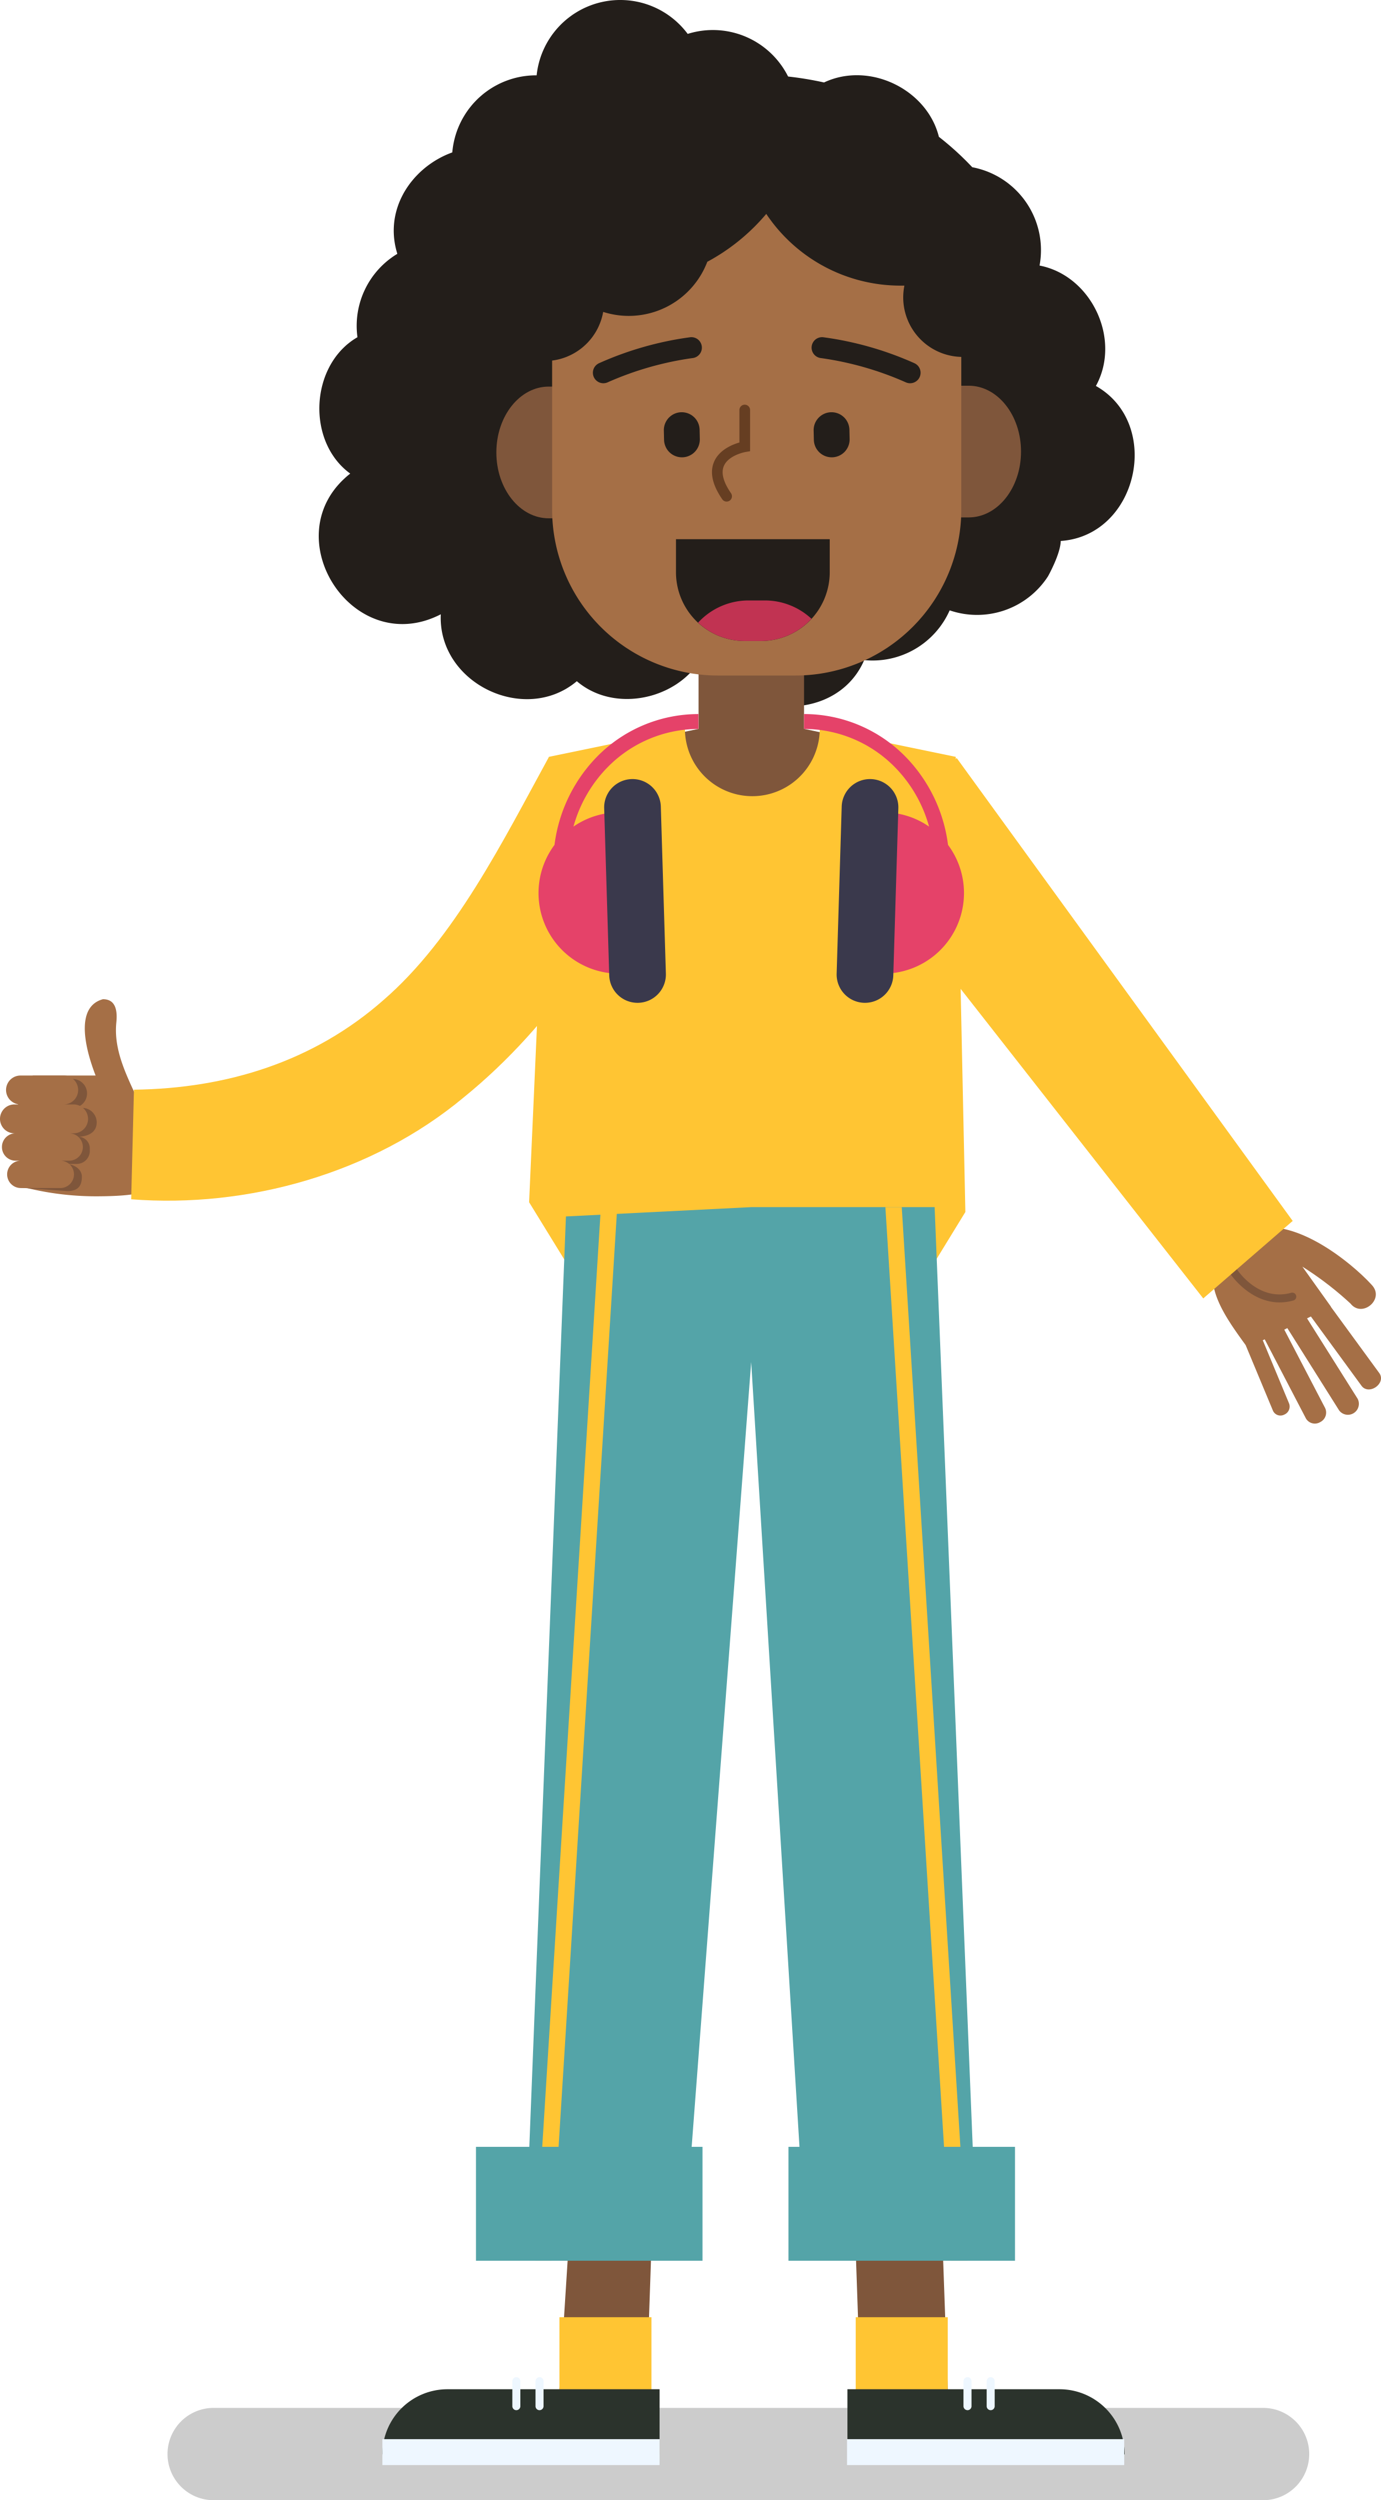
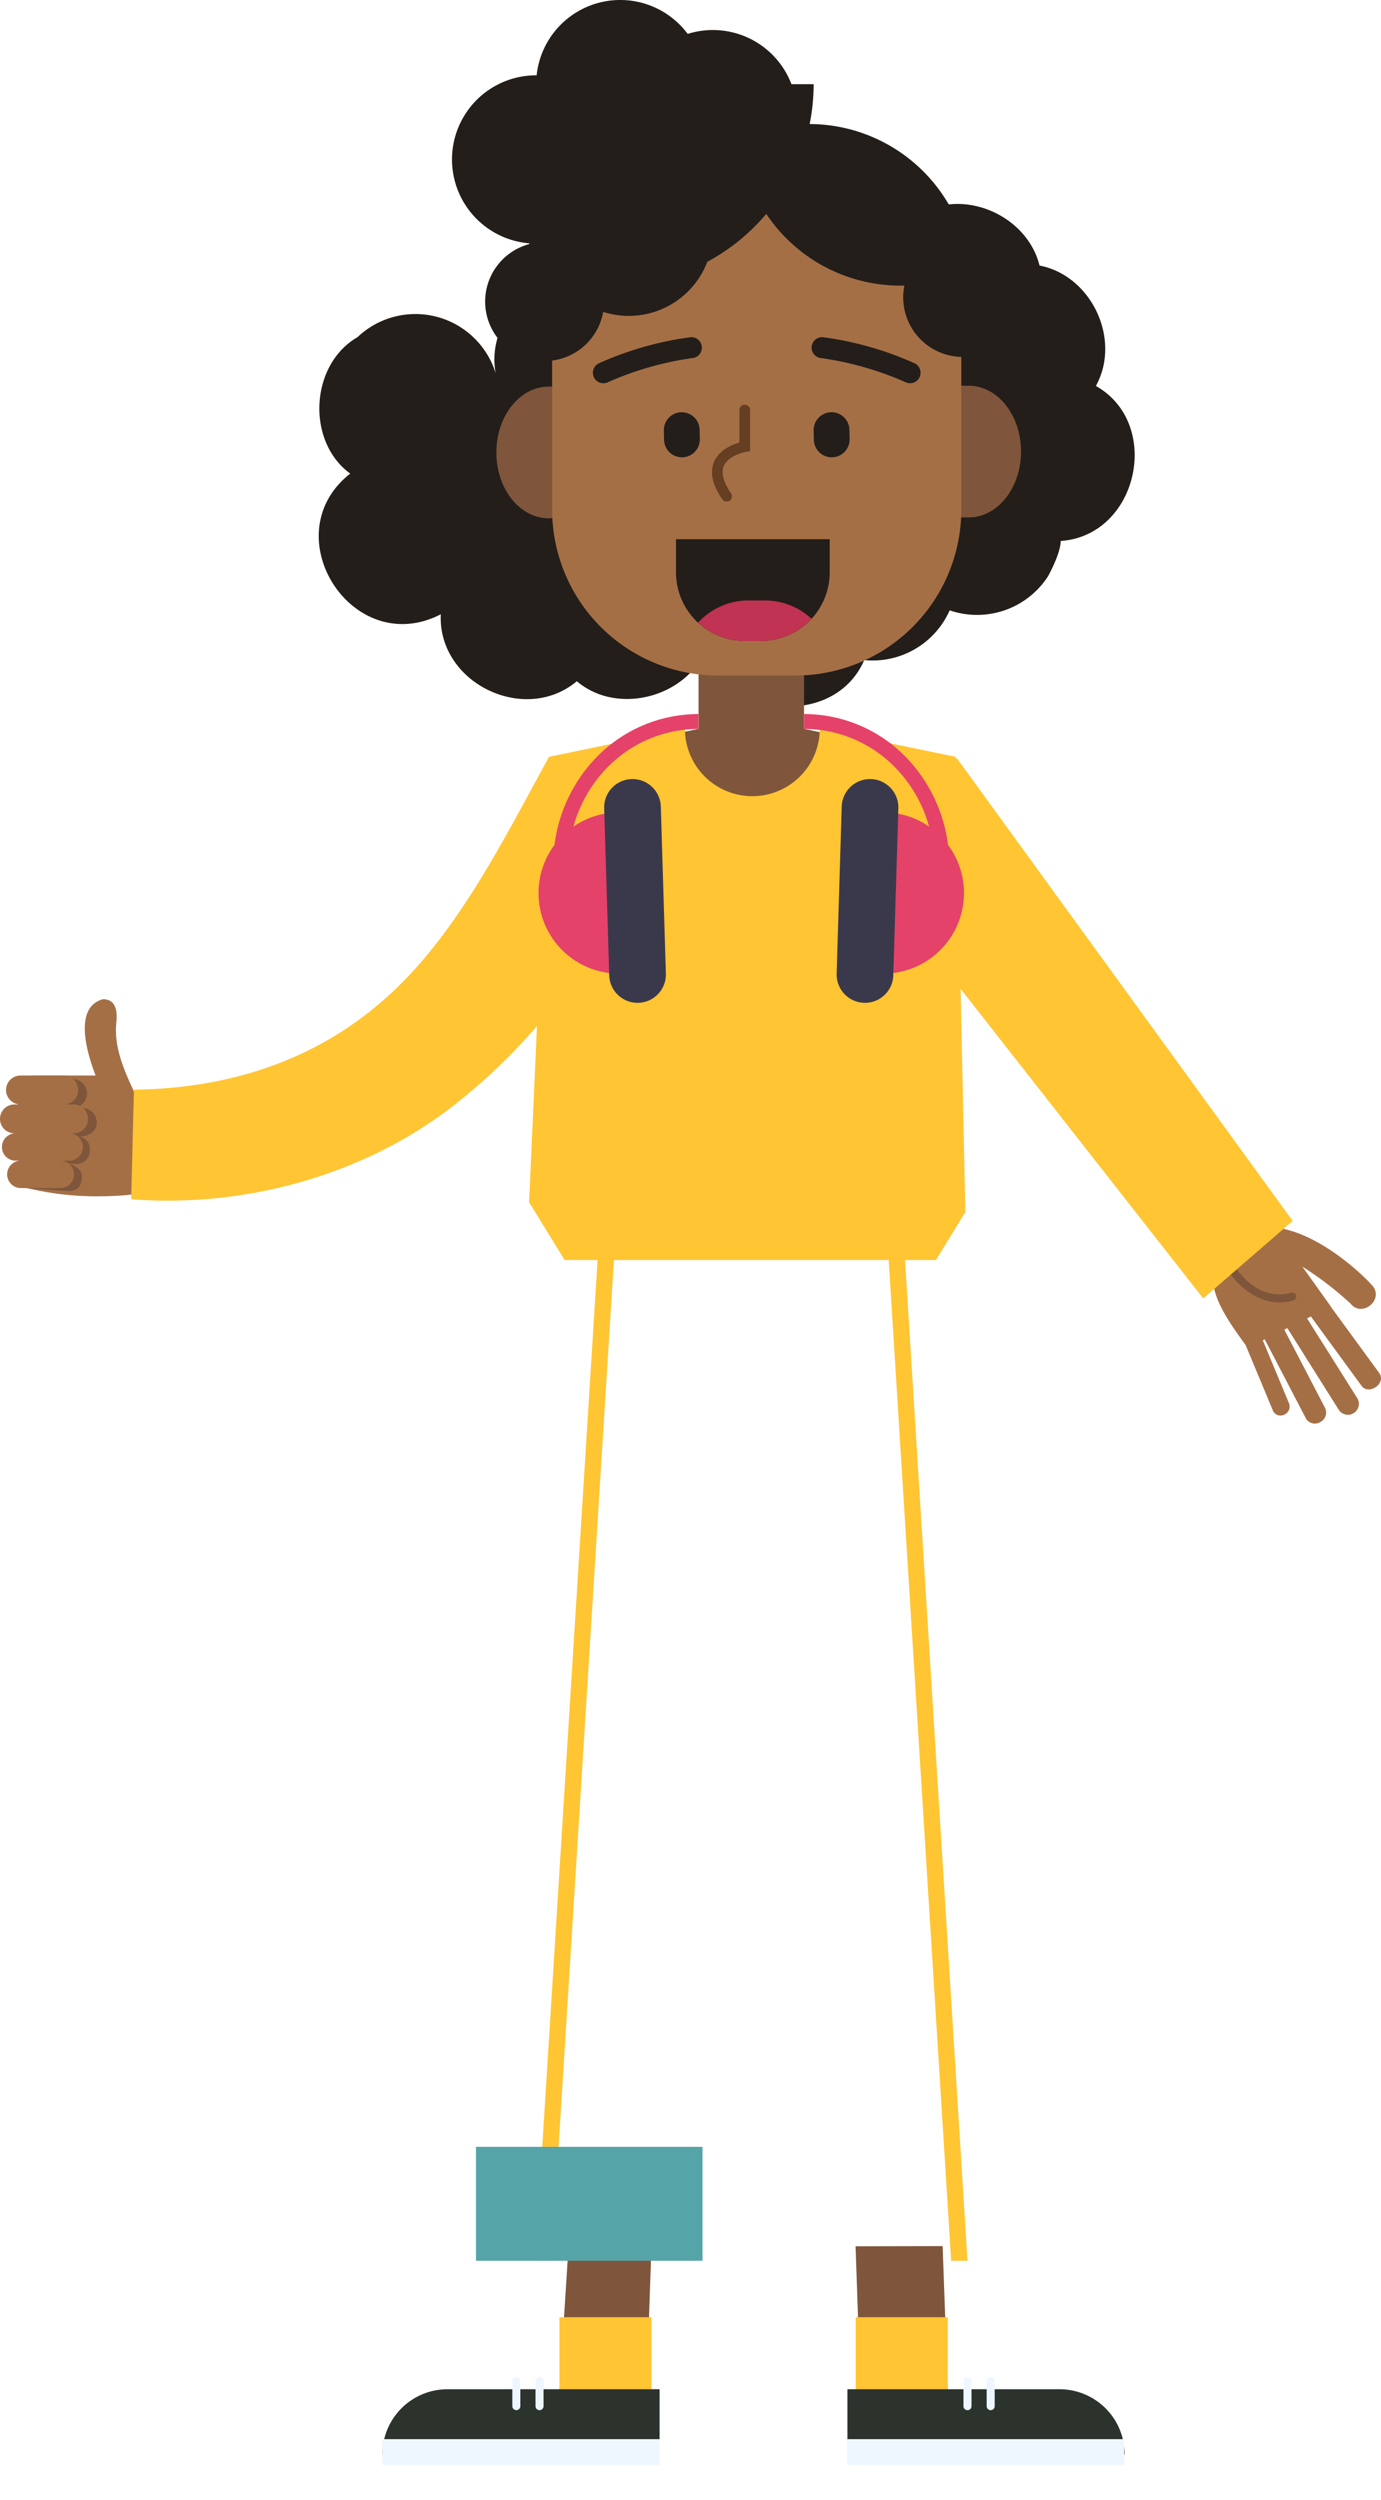
<svg xmlns="http://www.w3.org/2000/svg" id="Group_336" data-name="Group 336" width="271.983" height="492.223" viewBox="0 0 271.983 492.223">
  <defs>
    <clipPath id="clip-path">
      <rect id="Rectangle_237" data-name="Rectangle 237" width="271.983" height="492.223" fill="none" />
    </clipPath>
    <clipPath id="clip-path-3">
-       <rect id="Rectangle_229" data-name="Rectangle 229" width="224.853" height="18.176" transform="translate(32.992 474.047)" fill="none" />
-     </clipPath>
+       </clipPath>
  </defs>
  <g id="Group_335" data-name="Group 335" clip-path="url(#clip-path)">
    <g id="Group_334" data-name="Group 334">
      <g id="Group_333" data-name="Group 333" clip-path="url(#clip-path)">
        <path id="Path_1644" data-name="Path 1644" d="M30.309,227.085c-.206-8.574-8.331-16.51-7.4-25.753.193-1.908.125-4.617-2.631-4.617-5.1,1.377-3.959,8.522-1.45,15.028H6.458L5.1,233.836a57.585,57.585,0,0,0,14.643,1.681c14.586-.122,10.612-3.381,10.568-8.432" fill="#a56f46" />
        <path id="Path_1645" data-name="Path 1645" d="M5.681,212.424H14.3a2.844,2.844,0,1,1,0,5.688h1.9a2.853,2.853,0,0,1,2.844,2.845c0,2.343-2.3,2.844-3.864,2.844a2.3,2.3,0,0,1,2.5,2.5,2.581,2.581,0,0,1-2.5,2.844H12.94c1.564,0,3.184,1,3.184,2.505s-.49,2.844-2.844,2.844l-9.2-.661-.561-18.569c0-1.564.6-2.844,2.164-2.844" fill="#7f563b" />
        <path id="Path_1646" data-name="Path 1646" d="M17.341,220.276a2.853,2.853,0,0,0-2.844-2.844H12.6a2.845,2.845,0,0,0,0-5.689H3.982a2.845,2.845,0,0,0,0,5.689H2.844a2.844,2.844,0,0,0,0,5.689h.229a2.693,2.693,0,1,0,0,5.387H4.15a2.693,2.693,0,1,0,0,5.385h7.676a2.693,2.693,0,1,0,0-5.385h1.8a2.693,2.693,0,0,0,0-5.387H14.5a2.853,2.853,0,0,0,2.844-2.845" fill="#a56f46" />
        <path id="Path_1647" data-name="Path 1647" d="M26.383,214.528c18.328-.221,35.4-5.561,49.1-17.61C89.536,184.781,99.075,165.527,108.119,149L130.3,162.189c-9.073,20.194-21.234,39.459-38.949,53.84-18,15-42.575,21.865-65.514,20.076l.543-21.577" fill="#ffc533" />
        <g id="Group_332" data-name="Group 332" opacity="0.2">
          <g id="Group_331" data-name="Group 331">
            <g id="Group_330" data-name="Group 330" clip-path="url(#clip-path-3)">
              <path id="Path_1648" data-name="Path 1648" d="M248.757,492.223H42.08a9.088,9.088,0,1,1,0-18.176H248.757a9.088,9.088,0,1,1,0,18.176" />
            </g>
          </g>
        </g>
-         <path id="Path_1649" data-name="Path 1649" d="M215.836,75.981c5.075-9.242-.925-21.744-11.1-23.7a16.608,16.608,0,0,0-13.253-19.359,57.781,57.781,0,0,0-6.571-5.985c-2.317-9.349-13.7-14.913-22.622-10.7-20.508-4.576-44.282.853-58.221,16.069-11.9-9.464-30.367,3.005-25.816,17.666A16.551,16.551,0,0,0,70.4,66.388c-9.321,5.371-10.147,20.5-1.424,26.849-15.289,12.023.4,36.677,17.835,27.7-.6,13.573,16.551,21.8,26.793,13.175,8.194,6.99,22.352,2.945,25.7-7.131,3.147,14.486,25.057,16.548,30.9,2.976a16.613,16.613,0,0,0,16.831-9.795,16.643,16.643,0,0,0,19.36-6.692s2.48-4.414,2.509-6.966c15.244-1.053,20.086-23.076,6.929-30.52" fill="#231e1a" />
+         <path id="Path_1649" data-name="Path 1649" d="M215.836,75.981c5.075-9.242-.925-21.744-11.1-23.7c-2.317-9.349-13.7-14.913-22.622-10.7-20.508-4.576-44.282.853-58.221,16.069-11.9-9.464-30.367,3.005-25.816,17.666A16.551,16.551,0,0,0,70.4,66.388c-9.321,5.371-10.147,20.5-1.424,26.849-15.289,12.023.4,36.677,17.835,27.7-.6,13.573,16.551,21.8,26.793,13.175,8.194,6.99,22.352,2.945,25.7-7.131,3.147,14.486,25.057,16.548,30.9,2.976a16.613,16.613,0,0,0,16.831-9.795,16.643,16.643,0,0,0,19.36-6.692s2.48-4.414,2.509-6.966c15.244-1.053,20.086-23.076,6.929-30.52" fill="#231e1a" />
        <path id="Path_1650" data-name="Path 1650" d="M271.609,270.271l-9.517-13.023.026-.013-5.62-7.868a64.822,64.822,0,0,1,9.5,7.291c2.244,2.821,6.638-.781,4.3-3.536-3.358-3.808-17.3-16.142-26.664-9.706-9.328,6.409-3.022,14.876,1.692,21.4l5.387,12.933a1.617,1.617,0,0,0,2.2.757,1.722,1.722,0,0,0,.976-2.178L248.7,263.862l.379-.187,8.119,15.581a2.035,2.035,0,0,0,2.8.723,2.1,2.1,0,0,0,.991-2.758l-8.053-15.452.6-.3,10.208,16.213a2.163,2.163,0,0,0,3.65-2.287l-9.975-15.843.755-.372,9.931,13.59c1.451,2.071,5.04-.452,3.505-2.5" fill="#a56f46" />
        <path id="Path_1651" data-name="Path 1651" d="M252.019,256.408c-5.926,0-9.63-5.51-9.672-5.573a.788.788,0,0,1,1.315-.867c.171.258,4.271,6.316,10.637,4.545a.787.787,0,1,1,.423,1.517,10.042,10.042,0,0,1-2.7.378" fill="#7f563b" />
        <path id="Path_1652" data-name="Path 1652" d="M188.424,149.237l66.168,91.13-17.617,15.256L168.96,168.871Z" fill="#ffc533" />
        <path id="Path_1653" data-name="Path 1653" d="M168.349,161.491V145.6l-9.994-2.107V128.232H137.578v15.261l-9.995,2.107v15.891Z" fill="#7f563b" />
        <path id="Path_1654" data-name="Path 1654" d="M127.267,472.211l-17.153-.867,1.863-29.153,16.327.04Z" fill="#7f563b" />
        <rect id="Rectangle_230" data-name="Rectangle 230" width="18.127" height="18.302" transform="translate(110.177 456.194)" fill="#ffc533" />
        <path id="Path_1655" data-name="Path 1655" d="M169.536,472.211l17.153-.867-1.037-29.153-17.153.04Z" fill="#7f563b" />
        <rect id="Rectangle_231" data-name="Rectangle 231" width="18.127" height="18.302" transform="translate(168.531 456.194)" fill="#ffc533" />
        <path id="Path_1656" data-name="Path 1656" d="M188.223,149l-26.774-5.531a13.278,13.278,0,0,1-26.556,0L108.119,149l-3.914,87.687,7,11.383h73.121l5.8-9.461Z" fill="#ffc533" />
        <path id="Path_1657" data-name="Path 1657" d="M186.71,166.335a30.272,30.272,0,0,0-8.163-17.144,27.992,27.992,0,0,0-20.188-8.616l-.01,2.936a25.092,25.092,0,0,1,18.088,7.722,26.9,26.9,0,0,1,6.54,11.5,15.782,15.782,0,0,0-8.514-2.8l-5.8-.175-.959,31.736,5.794.176a15.862,15.862,0,0,0,13.208-25.339" fill="#e54269" />
        <path id="Path_1658" data-name="Path 1658" d="M170.185,197.427h0a5.581,5.581,0,0,1-5.41-5.747l.993-32.819a5.581,5.581,0,1,1,11.156.337l-.992,32.819a5.581,5.581,0,0,1-5.747,5.41" fill="#3a394c" />
        <path id="Path_1659" data-name="Path 1659" d="M121.454,159.937a15.79,15.79,0,0,0-8.515,2.8,26.91,26.91,0,0,1,6.54-11.5,25.089,25.089,0,0,1,18.088-7.723l-.009-2.936a27.993,27.993,0,0,0-20.19,8.617,30.281,30.281,0,0,0-8.162,17.143,15.862,15.862,0,0,0,13.208,25.338l5.795-.175-.96-31.736Z" fill="#e54269" />
        <path id="Path_1660" data-name="Path 1660" d="M125.732,197.427h0a5.581,5.581,0,0,0,5.41-5.747l-.993-32.819a5.581,5.581,0,1,0-11.156.337l.992,32.819a5.581,5.581,0,0,0,5.747,5.41" fill="#3a394c" />
        <path id="Path_1661" data-name="Path 1661" d="M75.31,483.2H129.9V470.374H88.133A12.822,12.822,0,0,0,75.31,483.2" fill="#2b332c" />
        <path id="Path_1662" data-name="Path 1662" d="M101.693,474.5a.79.79,0,0,1-.79-.79V468.79a.79.79,0,1,1,1.58,0v4.916a.79.79,0,0,1-.79.79" fill="#eef7ff" />
        <path id="Path_1663" data-name="Path 1663" d="M106.258,474.5a.79.79,0,0,1-.79-.79V468.79a.79.79,0,1,1,1.58,0v4.916a.79.79,0,0,1-.79.79" fill="#eef7ff" />
        <rect id="Rectangle_232" data-name="Rectangle 232" width="54.588" height="5.099" transform="translate(75.31 480.202)" fill="#eef7ff" />
        <path id="Path_1664" data-name="Path 1664" d="M221.493,483.2H166.9V470.374H208.67A12.822,12.822,0,0,1,221.493,483.2" fill="#2b332c" />
        <path id="Path_1665" data-name="Path 1665" d="M195.11,474.5a.79.79,0,0,0,.79-.79V468.79a.79.79,0,1,0-1.58,0v4.916a.79.79,0,0,0,.79.79" fill="#eef7ff" />
        <path id="Path_1666" data-name="Path 1666" d="M190.545,474.5a.79.79,0,0,0,.79-.79V468.79a.79.79,0,1,0-1.58,0v4.916a.79.79,0,0,0,.79.79" fill="#eef7ff" />
        <path id="Path_1667" data-name="Path 1667" d="M175.006,88.929h0c-.008-7.16,4.6-12.973,10.3-12.984l5.452-.01c5.7-.01,10.322,5.787,10.33,12.947s-4.6,12.973-10.3,12.984l-5.452.009c-5.7.011-10.322-5.786-10.331-12.946" fill="#7f563b" />
        <path id="Path_1668" data-name="Path 1668" d="M123.837,89.046h0c.008,7.16-4.6,12.974-10.3,12.984l-5.452.01c-5.7.01-10.322-5.786-10.33-12.946s4.6-12.974,10.3-12.984l5.452-.01c5.7-.01,10.323,5.786,10.331,12.946" fill="#7f563b" />
        <path id="Path_1669" data-name="Path 1669" d="M156.643,132.993H141.419a32.679,32.679,0,0,1-32.679-32.679V60.332a32.679,32.679,0,0,1,32.679-32.679h15.224a32.679,32.679,0,0,1,32.679,32.679v39.982a32.679,32.679,0,0,1-32.679,32.679" fill="#a56f46" />
        <path id="Path_1670" data-name="Path 1670" d="M143.112,98.75a1.049,1.049,0,0,1-.865-.454c-1.949-2.824-2.495-5.3-1.623-7.363,1.008-2.382,3.623-3.422,5-3.817V80.721a1.05,1.05,0,0,1,2.1,0v8.111l-.876.147c-.031.005-3.383.608-4.295,2.778-.57,1.356-.092,3.155,1.419,5.347a1.05,1.05,0,0,1-.863,1.646" fill="#663e22" />
        <path id="Path_1671" data-name="Path 1671" d="M118.834,75.452a2.066,2.066,0,0,1-.814-3.965,65.229,65.229,0,0,1,17.956-5.1,2.065,2.065,0,0,1,.381,4.113,62.519,62.519,0,0,0-16.711,4.784,2.068,2.068,0,0,1-.812.167" fill="#231e1a" />
        <path id="Path_1672" data-name="Path 1672" d="M179.239,75.452a2.068,2.068,0,0,1-.812-.167A62.519,62.519,0,0,0,161.716,70.5a2.065,2.065,0,0,1,.381-4.113,65.229,65.229,0,0,1,17.956,5.1,2.066,2.066,0,0,1-.814,3.965" fill="#231e1a" />
        <path id="Path_1673" data-name="Path 1673" d="M149.877,126.191h-3.211a13.535,13.535,0,0,1-13.535-13.535v-6.5h30.281v6.5a13.535,13.535,0,0,1-13.535,13.535" fill="#231e1a" />
        <path id="Path_1674" data-name="Path 1674" d="M137.486,122.582a13.469,13.469,0,0,0,9.18,3.61h3.211a13.488,13.488,0,0,0,9.94-4.37,13.471,13.471,0,0,0-9.181-3.61h-3.211a13.482,13.482,0,0,0-9.939,4.37" fill="#c13352" />
        <path id="Path_1675" data-name="Path 1675" d="M163.884,90.033h0a3.522,3.522,0,0,0,3.444-3.6l-.041-1.862a3.523,3.523,0,0,0-7.044.156l.042,1.861a3.522,3.522,0,0,0,3.6,3.444" fill="#231e1a" />
        <path id="Path_1676" data-name="Path 1676" d="M134.383,90.033h0a3.522,3.522,0,0,0,3.444-3.6l-.041-1.862a3.523,3.523,0,0,0-7.044.156l.042,1.861a3.522,3.522,0,0,0,3.6,3.444" fill="#231e1a" />
-         <path id="Path_1677" data-name="Path 1677" d="M147.943,237.65l-36.485,1.834L103.379,444.67H134.55l13.393-176.525L158.809,444.67h33.656l-8.394-207.02H147.9" fill="#54a4a8" />
        <rect id="Rectangle_233" data-name="Rectangle 233" width="54.588" height="5.099" transform="translate(166.823 480.202)" fill="#eef7ff" />
        <path id="Path_1678" data-name="Path 1678" d="M189.742,46.826a31.827,31.827,0,0,0-30.28-22.406,39.778,39.778,0,0,0,.78-7.847h-4.367a16.562,16.562,0,0,0-20.437-9.9,16.556,16.556,0,0,0-29.75,8.161c-.031,0-.061-.005-.092-.005a16.565,16.565,0,0,0-1.335,33.077c-.011.05-.024.1-.035.149a11.712,11.712,0,1,0,14.567,13.35A16.551,16.551,0,0,0,139.3,51.539a39.812,39.812,0,0,0,11.613-9.427,31.78,31.78,0,0,0,26.44,14.119h.765a11.719,11.719,0,1,0,11.622-9.4" fill="#231e1a" />
        <path id="Path_1679" data-name="Path 1679" d="M190.545,445.077h-3.219L174.375,237.65h3.219Z" fill="#ffc533" />
        <path id="Path_1680" data-name="Path 1680" d="M105.392,445.077h3.219L121.562,237.65h-3.219Z" fill="#ffc533" />
        <rect id="Rectangle_234" data-name="Rectangle 234" width="44.615" height="22.424" transform="translate(93.739 422.653)" fill="#54a4a8" />
-         <rect id="Rectangle_235" data-name="Rectangle 235" width="44.615" height="22.424" transform="translate(155.287 422.653)" fill="#54a4a8" />
      </g>
    </g>
  </g>
</svg>